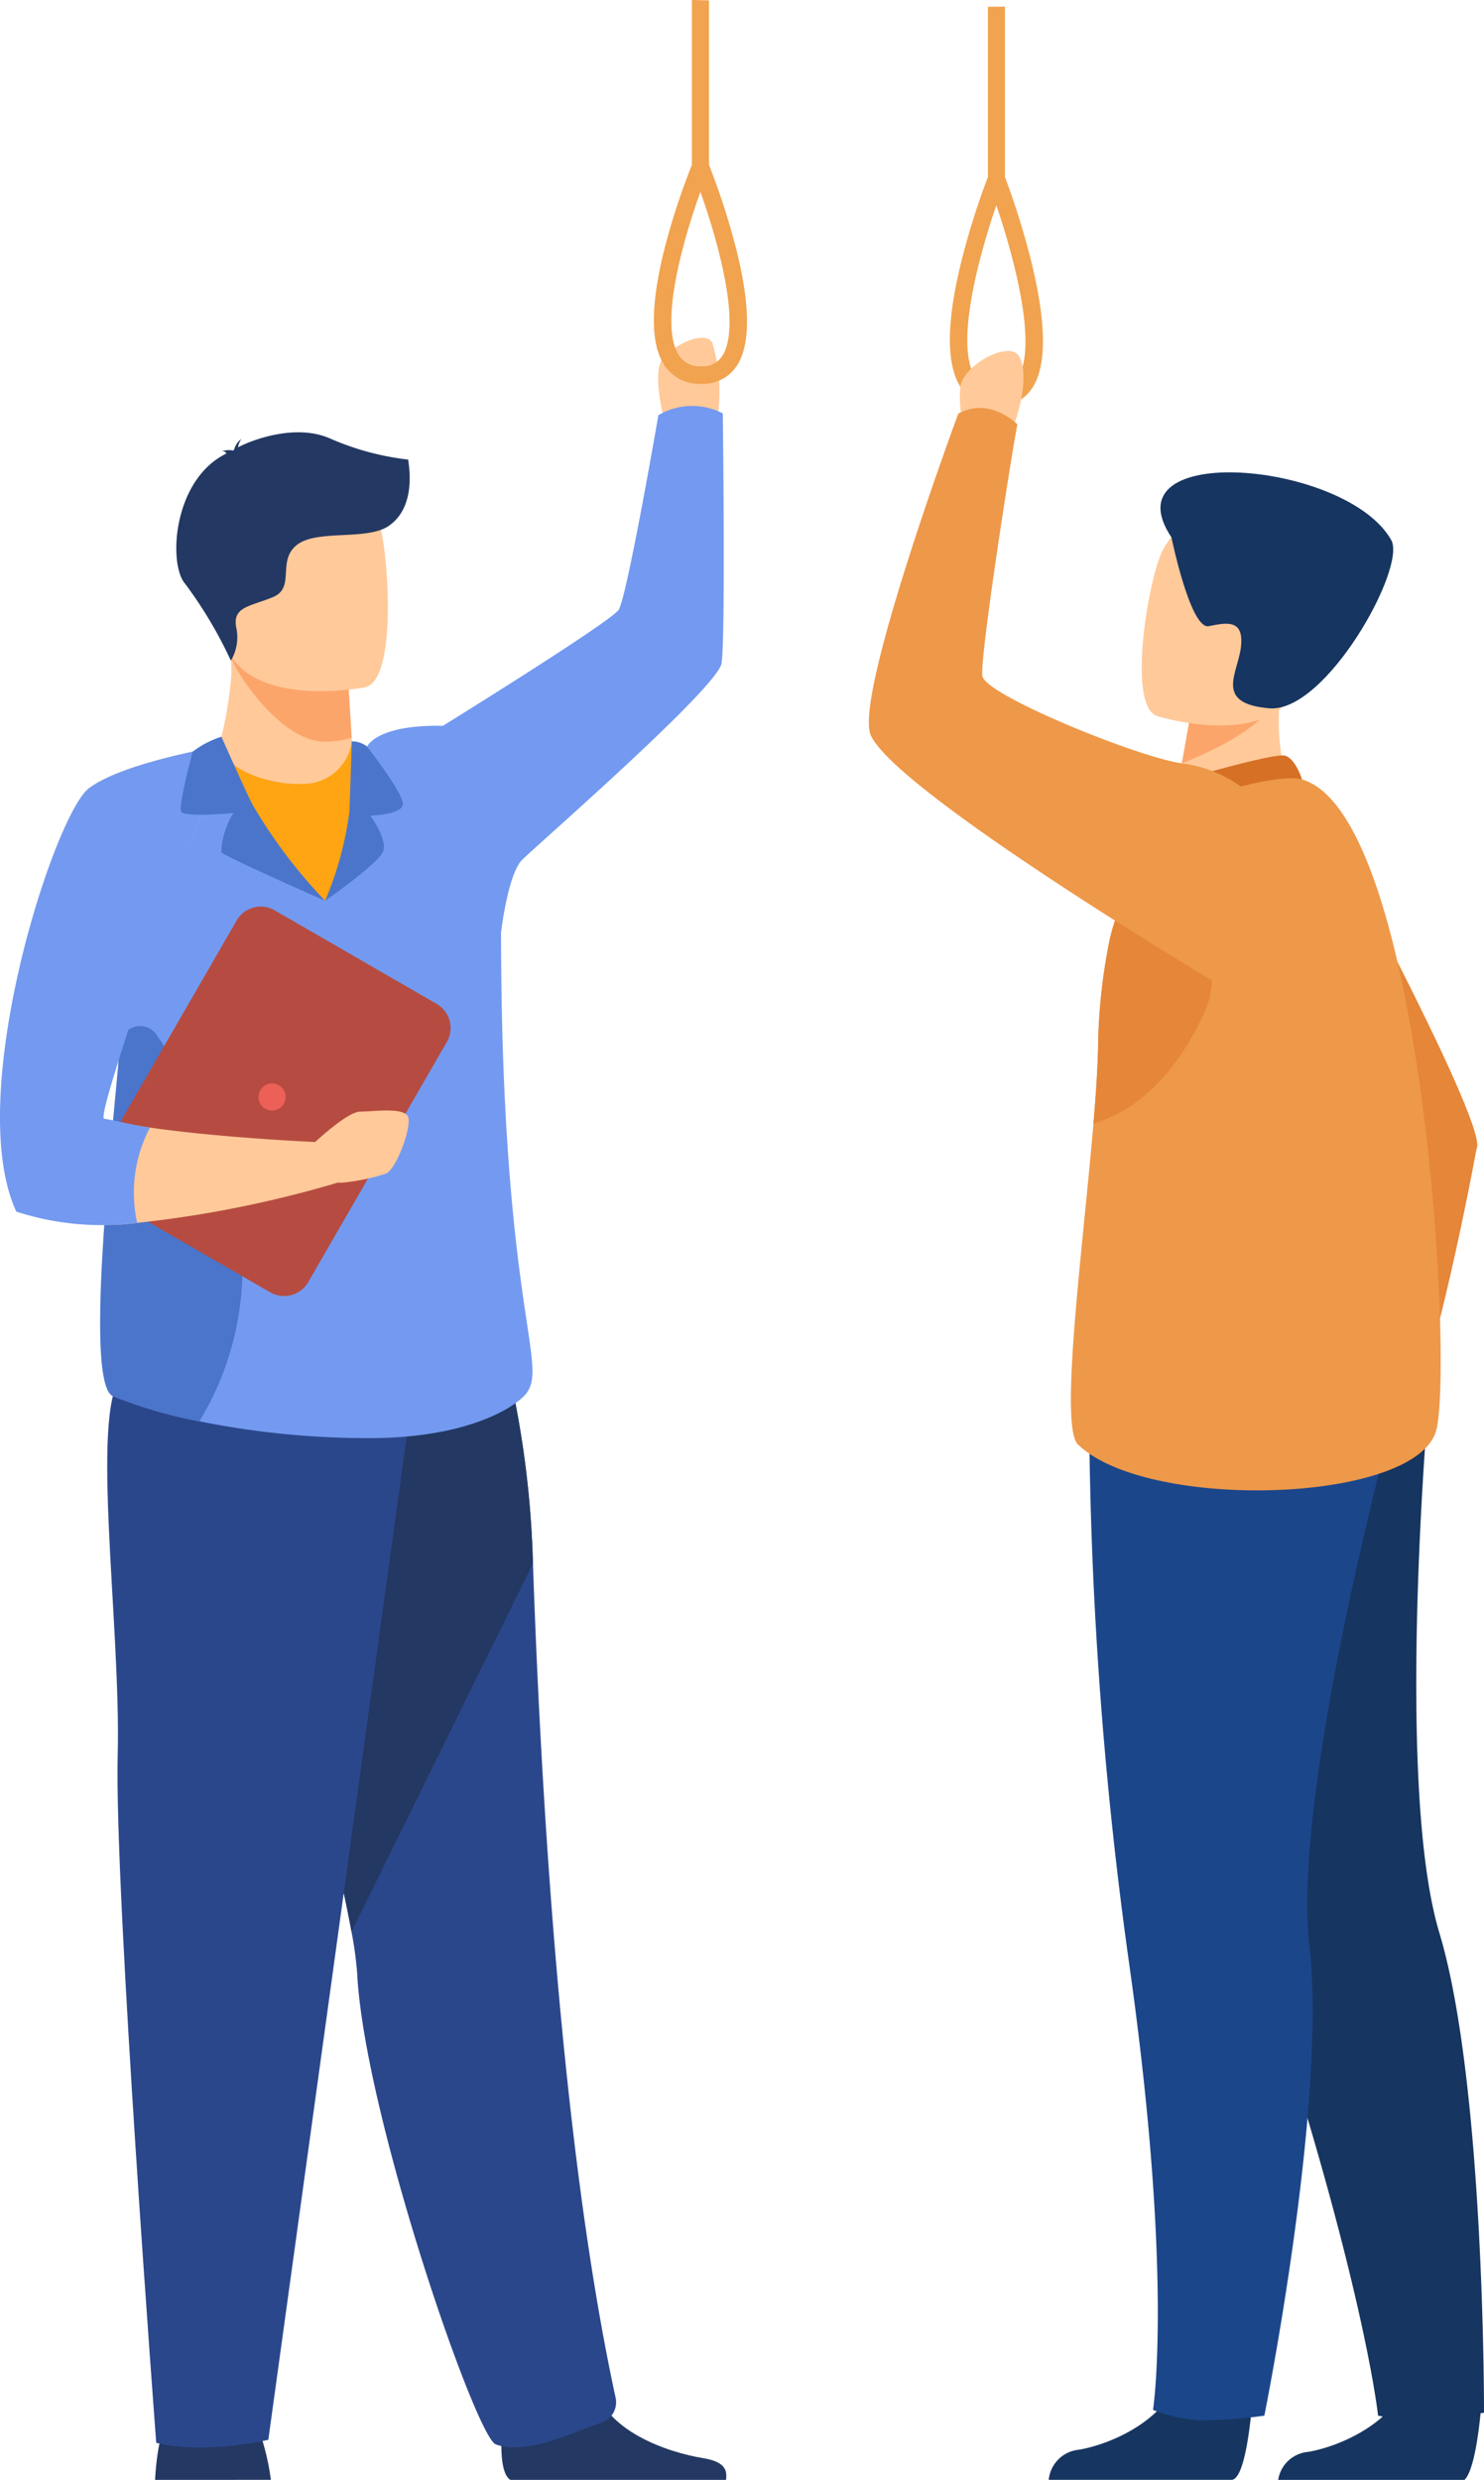
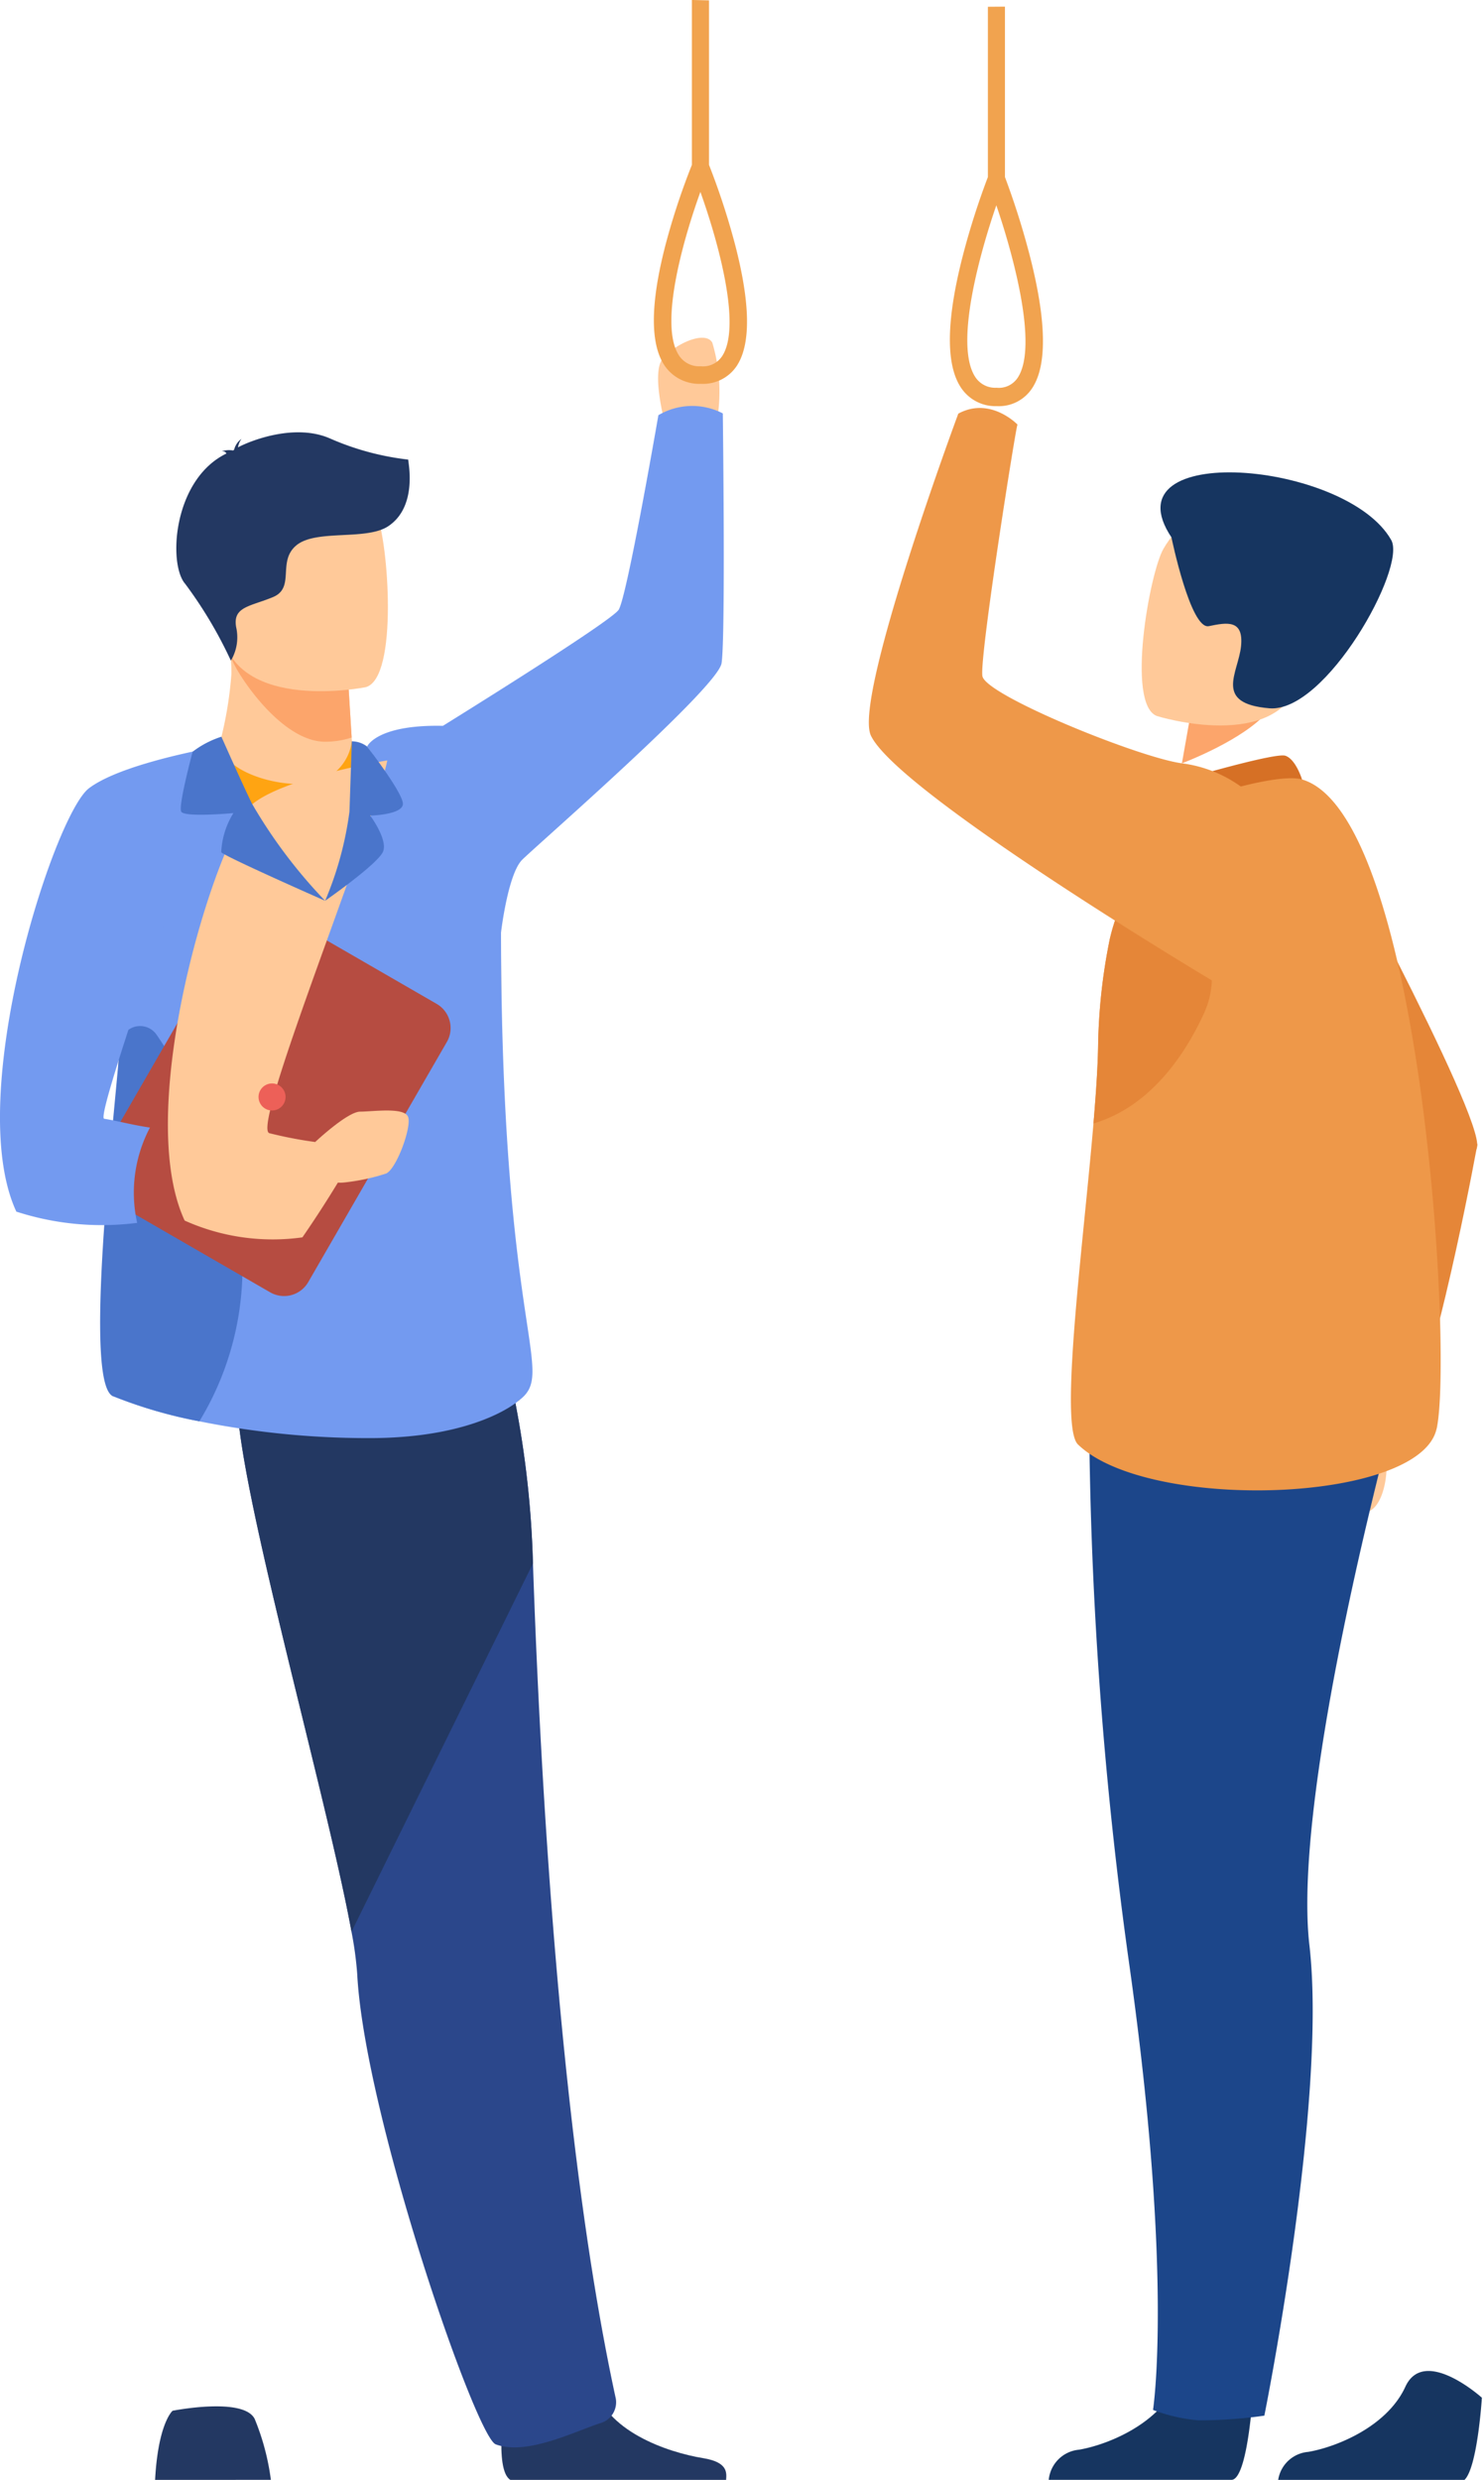
<svg xmlns="http://www.w3.org/2000/svg" width="109.054" height="182.201" viewBox="0 0 109.054 182.201">
  <defs>
    <clipPath id="clip-path">
      <rect id="長方形_558" data-name="長方形 558" width="109.054" height="182.201" fill="none" />
    </clipPath>
  </defs>
  <g id="entry_ill_06" transform="translate(0)">
    <g id="グループ_639" data-name="グループ 639" transform="translate(0 0)" clip-path="url(#clip-path)">
      <path id="パス_1993" data-name="パス 1993" d="M312.473,166.439H311.7s-1.216-4.176-.309-5.284,3.145-2.109,3.649-1.184a12.532,12.532,0,0,1,.344,5.715c-.353,1.361-2.909.753-2.909.753" transform="translate(-262.695 -134.793)" fill="#ffc999" />
      <path id="パス_1994" data-name="パス 1994" d="M111.161,315.979c-3.815.454-6.706-1.208-6.6-3.6a27.93,27.93,0,0,0,.745-4.655,10.661,10.661,0,0,0-.134-1.854l8.562-.148.051.839.36,5.819.113,1.851s.718,1.294-3.1,1.746" transform="translate(-88.302 -258.195)" fill="#ffc999" />
      <path id="パス_1995" data-name="パス 1995" d="M118.275,315.98a6.25,6.25,0,0,1-1.95.307c-3.4,0-6.771-5.473-6.876-6.155l7.392-.148,1.075.177Z" transform="translate(-92.433 -261.792)" fill="#fca56b" />
      <path id="パス_1996" data-name="パス 1996" d="M108.864,239.869s-9.468,1.913-10.568-4-3.063-9.651,2.935-11.122,7.6.567,8.444,2.451,1.624,12.022-.811,12.672" transform="translate(-81.994 -189.38)" fill="#ffc999" />
      <path id="パス_1997" data-name="パス 1997" d="M81.82,1142.6a17.738,17.738,0,0,0-1.19-4.475c-.819-1.639-6.034-.6-6.034-.6s-1.062.907-1.285,5.079Z" transform="translate(-61.914 -960.404)" fill="#233862" />
      <path id="パス_1998" data-name="パス 1998" d="M237.632,1126.281c-1.225-.748-.377-6.019-.377-6.019s5.709-4.567,6.494-1.071,5.424,5.067,8.064,5.495c1.823.3,1.707,1.078,1.675,1.595Z" transform="translate(-200.128 -944.082)" fill="#233862" />
      <path id="パス_1999" data-name="パス 1999" d="M120.551,681.625a26.348,26.348,0,0,1,.419,3.084c.531,10.352,8.714,34.021,10.178,34.573,2.265.855,5.831-.962,7.7-1.557a1.6,1.6,0,0,0,1.123-1.818c-4.053-18.63-5.542-45.457-6.084-61.339a72.051,72.051,0,0,0-1.647-13.526s-19.959-5.325-20.077,1.411c-.1,5.961,6.611,29.338,8.391,39.172" transform="translate(-94.721 -539.695)" fill="#2b478b" />
      <path id="パス_2000" data-name="パス 2000" d="M120.551,681.625l13.333-27.057a72.051,72.051,0,0,0-1.647-13.526s-19.959-5.325-20.077,1.411c-.1,5.961,6.611,29.338,8.391,39.172" transform="translate(-94.721 -539.695)" fill="#233862" />
-       <path id="パス_2001" data-name="パス 2001" d="M73.082,647.909l-10.551,76.47s-4.633,1.117-8.237.223c0,0-3.089-40.67-2.832-50.5s-2.217-26.31.565-28.127,21.055,1.936,21.055,1.936" transform="translate(-42.813 -545.127)" fill="#2b478b" />
      <path id="パス_2002" data-name="パス 2002" d="M49.3,396.723a1.576,1.576,0,0,0,1.552,1.638l16.627.254,12.212.186c.572.01-1.236-4.565-1.272-34.4-.009-6.657-10.315-13.82-10.505-13.82l-.454-.24a3.575,3.575,0,0,1-3.387,3.123c-2.762.181-6.151-1.193-6.151-2.784a7.389,7.389,0,0,0-.837,1.08c-1.379,2.009-4.156,6.907-5.929,15.435-1.4,6.734-.862,15.737-1.869,27.354-.074.839.035,1.584.013,2.172" transform="translate(-41.606 -295.878)" fill="#ffa412" />
      <path id="パス_2003" data-name="パス 2003" d="M91.5,192.648s-2.312,13.394-2.922,14.3-12.914,8.522-12.914,8.522c-4.889-.105-5.569,1.52-5.569,1.52l.444.617a9.014,9.014,0,0,0-1.112-.76l0,0s.265,8.865-2.417,11.472c0,0-3.761-2.905-8.64-11.173-1.379,2.009-3.925,7.785-5.7,16.313a46.138,46.138,0,0,0-.755,5.661c-.47,5.884-1.373,25.582-.487,25.6a33.853,33.853,0,0,0,6.344,1.847A62.531,62.531,0,0,0,70.066,267.8c8.081.051,11.142-2.734,11.142-2.734,2.915-2.112-1.236-4.565-1.273-34.4,0,0,.5-4.3,1.555-5.354s14.348-12.62,14.651-14.434.094-18.362.094-18.362a4.887,4.887,0,0,0-4.731.129" transform="translate(-43.118 -162.142)" fill="#739af0" />
      <path id="パス_2004" data-name="パス 2004" d="M48.3,512.065a33.85,33.85,0,0,0,6.344,1.847,21.732,21.732,0,0,0,3.166-11.2c.259-6.442-3.7-13.372-6.306-17.194a1.47,1.47,0,0,0-2.673.63l-.044.326c-.47,5.884-2.671,24.675-.487,25.6" transform="translate(-39.992 -409.488)" fill="#4a75cb" />
      <path id="パス_2005" data-name="パス 2005" d="M45.578,449.929l11.9,6.871a2.048,2.048,0,0,0,2.8-.749l10.186-17.642a2.048,2.048,0,0,0-.75-2.8l-11.9-6.871a2.048,2.048,0,0,0-2.8.75L44.829,447.132a2.048,2.048,0,0,0,.749,2.8" transform="translate(-37.627 -361.854)" fill="#b64c41" />
-       <path id="パス_2006" data-name="パス 2006" d="M31.061,379.781c-.271-.745-2.6-.393-3.523-.393s-3.252,2.182-3.306,2.232c-.688-.032-7.259-.348-12.143-1.063a30.817,30.817,0,0,1-3.365-.648c-1.122-.3,4.446-14.411,7.255-22.709.671-1.98,1.183-3.629,1.411-4.68,0,0-.49.079-1.261.232-2.187.431-6.63,1.446-8.522,2.876-2.559,1.934-9.029,22.268-5.111,30.7a15.8,15.8,0,0,0,8.654,1.233A82.417,82.417,0,0,0,25.9,384.6a2.184,2.184,0,0,0,.392,0,15,15,0,0,0,3.14-.661c.759-.3,1.9-3.416,1.63-4.16" transform="translate(-1.07 -297.715)" fill="#ffc999" />
+       <path id="パス_2006" data-name="パス 2006" d="M31.061,379.781c-.271-.745-2.6-.393-3.523-.393s-3.252,2.182-3.306,2.232a30.817,30.817,0,0,1-3.365-.648c-1.122-.3,4.446-14.411,7.255-22.709.671-1.98,1.183-3.629,1.411-4.68,0,0-.49.079-1.261.232-2.187.431-6.63,1.446-8.522,2.876-2.559,1.934-9.029,22.268-5.111,30.7a15.8,15.8,0,0,0,8.654,1.233A82.417,82.417,0,0,0,25.9,384.6a2.184,2.184,0,0,0,.392,0,15,15,0,0,0,3.14-.661c.759-.3,1.9-3.416,1.63-4.16" transform="translate(-1.07 -297.715)" fill="#ffc999" />
      <path id="パス_2007" data-name="パス 2007" d="M1.2,387.833a20.4,20.4,0,0,0,8.879.825,10.241,10.241,0,0,1,.94-7c-1.285-.188-2.3-.475-3.365-.648C7.073,380.914,12.1,366.6,14.91,358.3c.225-2.683.343-4.478.343-4.478l-.193.029c-2.187.431-6.63,1.446-8.522,2.876C3.979,358.66-2.715,379.4,1.2,387.833" transform="translate(0 -298.814)" fill="#739af0" />
      <path id="パス_2008" data-name="パス 2008" d="M96.061,360.2s-7.523-3.315-7.635-3.575a5.959,5.959,0,0,1,.894-2.868s-3.613.335-3.836-.112.842-4.4.842-4.4a7.032,7.032,0,0,1,2.112-1.1s1.656,3.734,2.261,4.942a37.309,37.309,0,0,0,5.363,7.114" transform="translate(-72.168 -294.018)" fill="#4a75cb" />
      <path id="パス_2009" data-name="パス 2009" d="M155.476,355.476a25.085,25.085,0,0,1-1.788,6.555s3.929-2.737,4.264-3.631-.95-2.626-.95-2.626,2.346-.056,2.4-.838-2.63-4.236-2.63-4.236a1.855,1.855,0,0,0-1.122-.382Z" transform="translate(-129.795 -295.851)" fill="#4a75cb" />
      <path id="パス_2010" data-name="パス 2010" d="M100.365,206.316a19.849,19.849,0,0,1-5.754-1.557c-2.527-1.1-5.716.111-6.751.657a1.542,1.542,0,0,1,.253-.623,1.39,1.39,0,0,0-.533.79c-.048.035-.069.06-.057.068a1.781,1.781,0,0,0-.865.056s.237-.034.322.119a.14.14,0,0,0,.038.042c-3.943,1.905-4.307,8.136-3.038,9.578a31.63,31.63,0,0,1,3.357,5.641,3.349,3.349,0,0,0,.39-2.449c-.278-1.526,1.041-1.526,2.706-2.22s.277-2.637,1.735-3.816,5.107-.32,6.73-1.388c2.183-1.448,1.469-4.693,1.469-4.9" transform="translate(-70.371 -172.55)" fill="#233862" />
      <path id="パス_2011" data-name="パス 2011" d="M122.207,513.019a.993.993,0,1,1,.993.993.993.993,0,0,1-.993-.993" transform="translate(-103.208 -432.424)" fill="#ed6058" />
      <path id="パス_2012" data-name="パス 2012" d="M451.787,3.146v12.51a55.736,55.736,0,0,0-1.915,6.059c-1.132,4.513-1.17,7.653-.115,9.334A3.04,3.04,0,0,0,452.4,32.49h.074a2.927,2.927,0,0,0,2.575-1.334c1.074-1.639,1.044-4.785-.089-9.352a57.414,57.414,0,0,0-1.92-6.148V3.136m.942,27.256a1.657,1.657,0,0,1-1.56.745,1.747,1.747,0,0,1-1.589-.83c-1.473-2.346.287-8.843,1.574-12.574,1.292,3.785,3.067,10.383,1.575,12.66" transform="translate(-379.19 -2.649)" fill="#f1a34f" />
      <path id="パス_2013" data-name="パス 2013" d="M311.869,0V12.116a51.522,51.522,0,0,0-1.915,5.79c-1.132,4.312-1.17,7.314-.115,8.92a3.076,3.076,0,0,0,2.648,1.377h.074a2.969,2.969,0,0,0,2.576-1.274c1.073-1.566,1.043-4.573-.089-8.937a53.22,53.22,0,0,0-1.92-5.876V.028M314.07,26.2a1.683,1.683,0,0,1-1.56.712,1.771,1.771,0,0,1-1.589-.794c-1.473-2.241.287-8.45,1.574-12.016,1.292,3.617,3.067,9.922,1.575,12.1" transform="translate(-261.025 -0.002)" fill="#f1a34f" />
      <path id="パス_2014" data-name="パス 2014" d="M630.978,676.591s-1.939,2.459-1.867,3.335a3.441,3.441,0,0,0,2.409,2.422c1.069.165,1.889-1.976,1.64-4.282s-2.181-1.476-2.181-1.476" transform="translate(-531.303 -571.281)" fill="#ffc999" />
      <path id="パス_2015" data-name="パス 2015" d="M574.4,377.673s12.651,23.311,12.11,25.58-5.379,4.367-7.431,3.846c-2-.507-13.36-17.173-13.119-17.884s8.44-11.542,8.44-11.542" transform="translate(-477.969 -318.958)" fill="#e58638" />
      <path id="パス_2016" data-name="パス 2016" d="M638.858,558.159c2.87-7.931,5.289-21.487,5.289-21.487l-8.171-.73s-2.86,18.76-1.383,22.562c0,0,3.248,2.466,4.265-.345" transform="translate(-535.577 -452.622)" fill="#e58638" />
-       <path id="パス_2017" data-name="パス 2017" d="M454.274,173.38s-.9-4.115-.408-5.254,2.489-2.435,3.7-2.2,1.073,3.448-.28,6.419-3.013,1.031-3.013,1.031" transform="translate(-383.182 -140.109)" fill="#ffc999" />
      <path id="パス_2018" data-name="パス 2018" d="M510.71,1121.411s-.378,6.184-1.56,6.2c-.123,0-13.429,0-13.429,0a2.458,2.458,0,0,1,2.233-2.216c2.174-.379,5.813-1.907,7.131-4.781,1.386-3.023,5.626.8,5.626.8" transform="translate(-418.652 -945.414)" fill="#163560" />
      <path id="パス_2019" data-name="パス 2019" d="M619.153,1122.448s-.316,5.107-1.275,6.039H604.185a2.436,2.436,0,0,1,2.211-2.057c2.174-.379,5.813-1.907,7.131-4.781,1.386-3.023,5.626.8,5.626.8" transform="translate(-510.255 -946.288)" fill="#163560" />
-       <path id="パス_2020" data-name="パス 2020" d="M539.151,665.26s1.945,12.442,9.2,34.529S556.6,731.44,556.6,731.44a17.786,17.786,0,0,0,4.012.348c1.657-.154,3.773-.567,3.773-.567s.066-24.138-3.278-35.245-.722-40.041-.722-40.041Z" transform="translate(-455.331 -553.961)" fill="#163560" />
      <path id="パス_2021" data-name="パス 2021" d="M514.75,660.321a301.989,301.989,0,0,0,2.969,41.771c3.244,23.021,1.731,32.631,1.731,32.631a12.272,12.272,0,0,0,3.333.763,33.591,33.591,0,0,0,4.849-.343s4.643-23.03,3.312-34.552,6.358-39.539,6.358-39.539Z" transform="translate(-434.719 -557.664)" fill="#1c468a" />
-       <path id="パス_2022" data-name="パス 2022" d="M562.852,327.742l-3.664,2.714-5.3-1.115c.073-.483.423-2.485.741-4.3.019-.107.039-.214.056-.318.273-1.543.508-2.868.508-2.868l4.946-2.465,1.844-.919c0,.033-.143,1.712-.162,1.957a15.839,15.839,0,0,0,1.026,7.312" transform="translate(-467.78 -268.962)" fill="#ffc999" />
      <path id="パス_2023" data-name="パス 2023" d="M543.272,358.924c.116-.049,7.2-2.141,7.974-1.886s1.226,1.744,1.226,1.744L540.878,361.4a5.759,5.759,0,0,1,2.394-2.479" transform="translate(-456.79 -301.513)" fill="#d67025" />
      <path id="パス_2024" data-name="パス 2024" d="M533.067,415.575c-1.2,5.482-21.2,6.132-26.353,1.157-.585-.567-.615-3.205-.393-6.763.3-4.875,1.077-11.471,1.53-16.82.194-2.28.328-4.332.345-5.929a42.382,42.382,0,0,1,.853-7.613,15.276,15.276,0,0,1,2.174-5.03,31.111,31.111,0,0,1,4.261-5.258s5.869-1.982,7.7-1.445c8.806,2.587,11.089,42.221,9.888,47.7" transform="translate(-427.497 -310.604)" fill="#ee9849" />
      <path id="パス_2025" data-name="パス 2025" d="M565.48,325.5c-1.086,2.078-5.134,3.876-6.822,4.537.019-.107.039-.214.057-.318.273-1.543.508-2.868.508-2.868l4.946-2.465c1.093-.017,1.759.259,1.311,1.115" transform="translate(-471.806 -273.951)" fill="#fca56b" />
      <path id="パス_2026" data-name="パス 2026" d="M540.769,258.593s8.924,2.784,10.572-2.8,3.91-8.985-1.718-11-7.369-.211-8.372,1.519-2.76,11.412-.481,12.28" transform="translate(-455.756 -205.986)" fill="#ffc999" />
      <path id="パス_2027" data-name="パス 2027" d="M549.351,228.016s1.4,6.8,2.748,6.52,2.563-.491,2.366,1.468-2.06,4.221,2.081,4.567,10.1-10.334,8.958-12.357c-3.283-5.835-20.9-7.317-16.152-.2" transform="translate(-463.265 -188.532)" fill="#163560" />
      <path id="パス_2028" data-name="パス 2028" d="M524.974,421.988c-1.386,3.008-3.915,6.834-8.117,8.08.194-2.28.328-4.332.345-5.929a42.4,42.4,0,0,1,.853-7.613,15.278,15.278,0,0,1,2.174-5.03A25.91,25.91,0,0,1,523.935,415a6.45,6.45,0,0,1,1.039,6.985" transform="translate(-436.503 -347.523)" fill="#e58638" />
      <path id="パス_2029" data-name="パス 2029" d="M439.126,221.55a9.431,9.431,0,0,0-5.429-2.633c-3.146-.422-14.248-4.929-14.65-6.373-.3-1.064,2.54-18.907,2.572-18.514,0,0-1.994-2.084-4.352-.805,0,0-7.739,20.865-6.423,23.653,2.022,4.283,25.893,18.528,26.369,18.76,2.725,1.327,1.912-14.088,1.912-14.088" transform="translate(-346.845 -162.835)" fill="#ee9849" />
    </g>
  </g>
</svg>